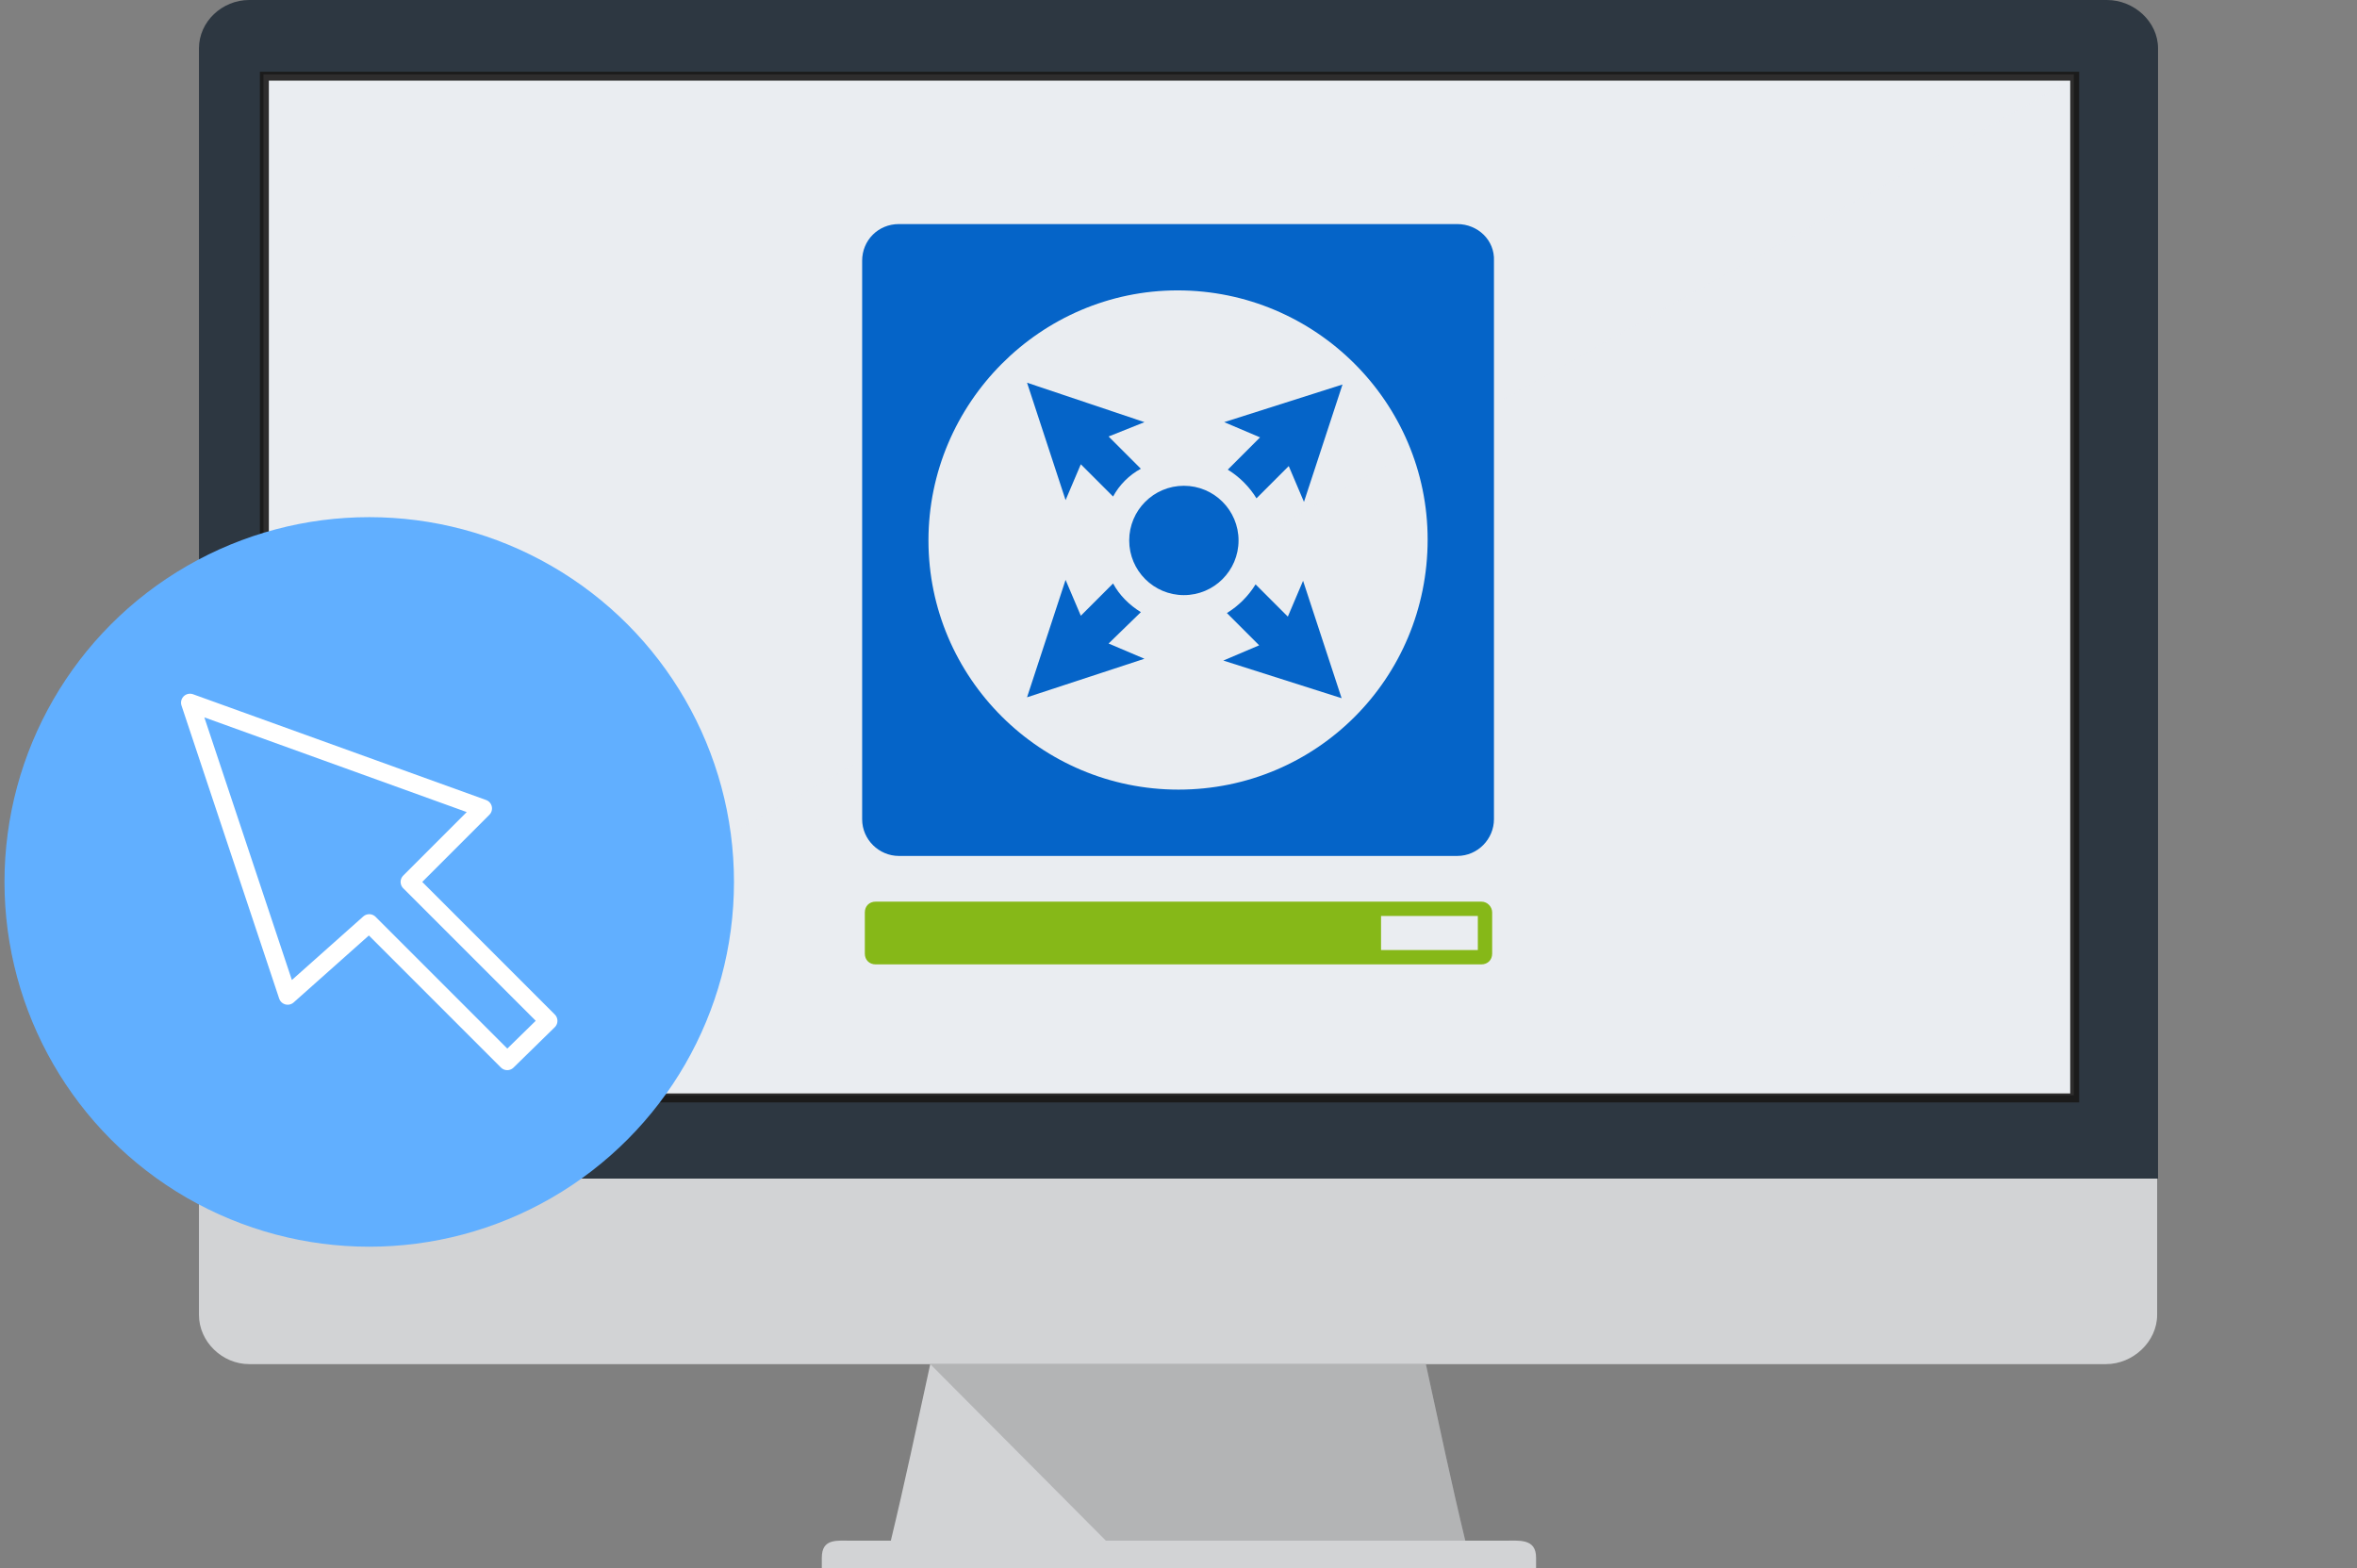
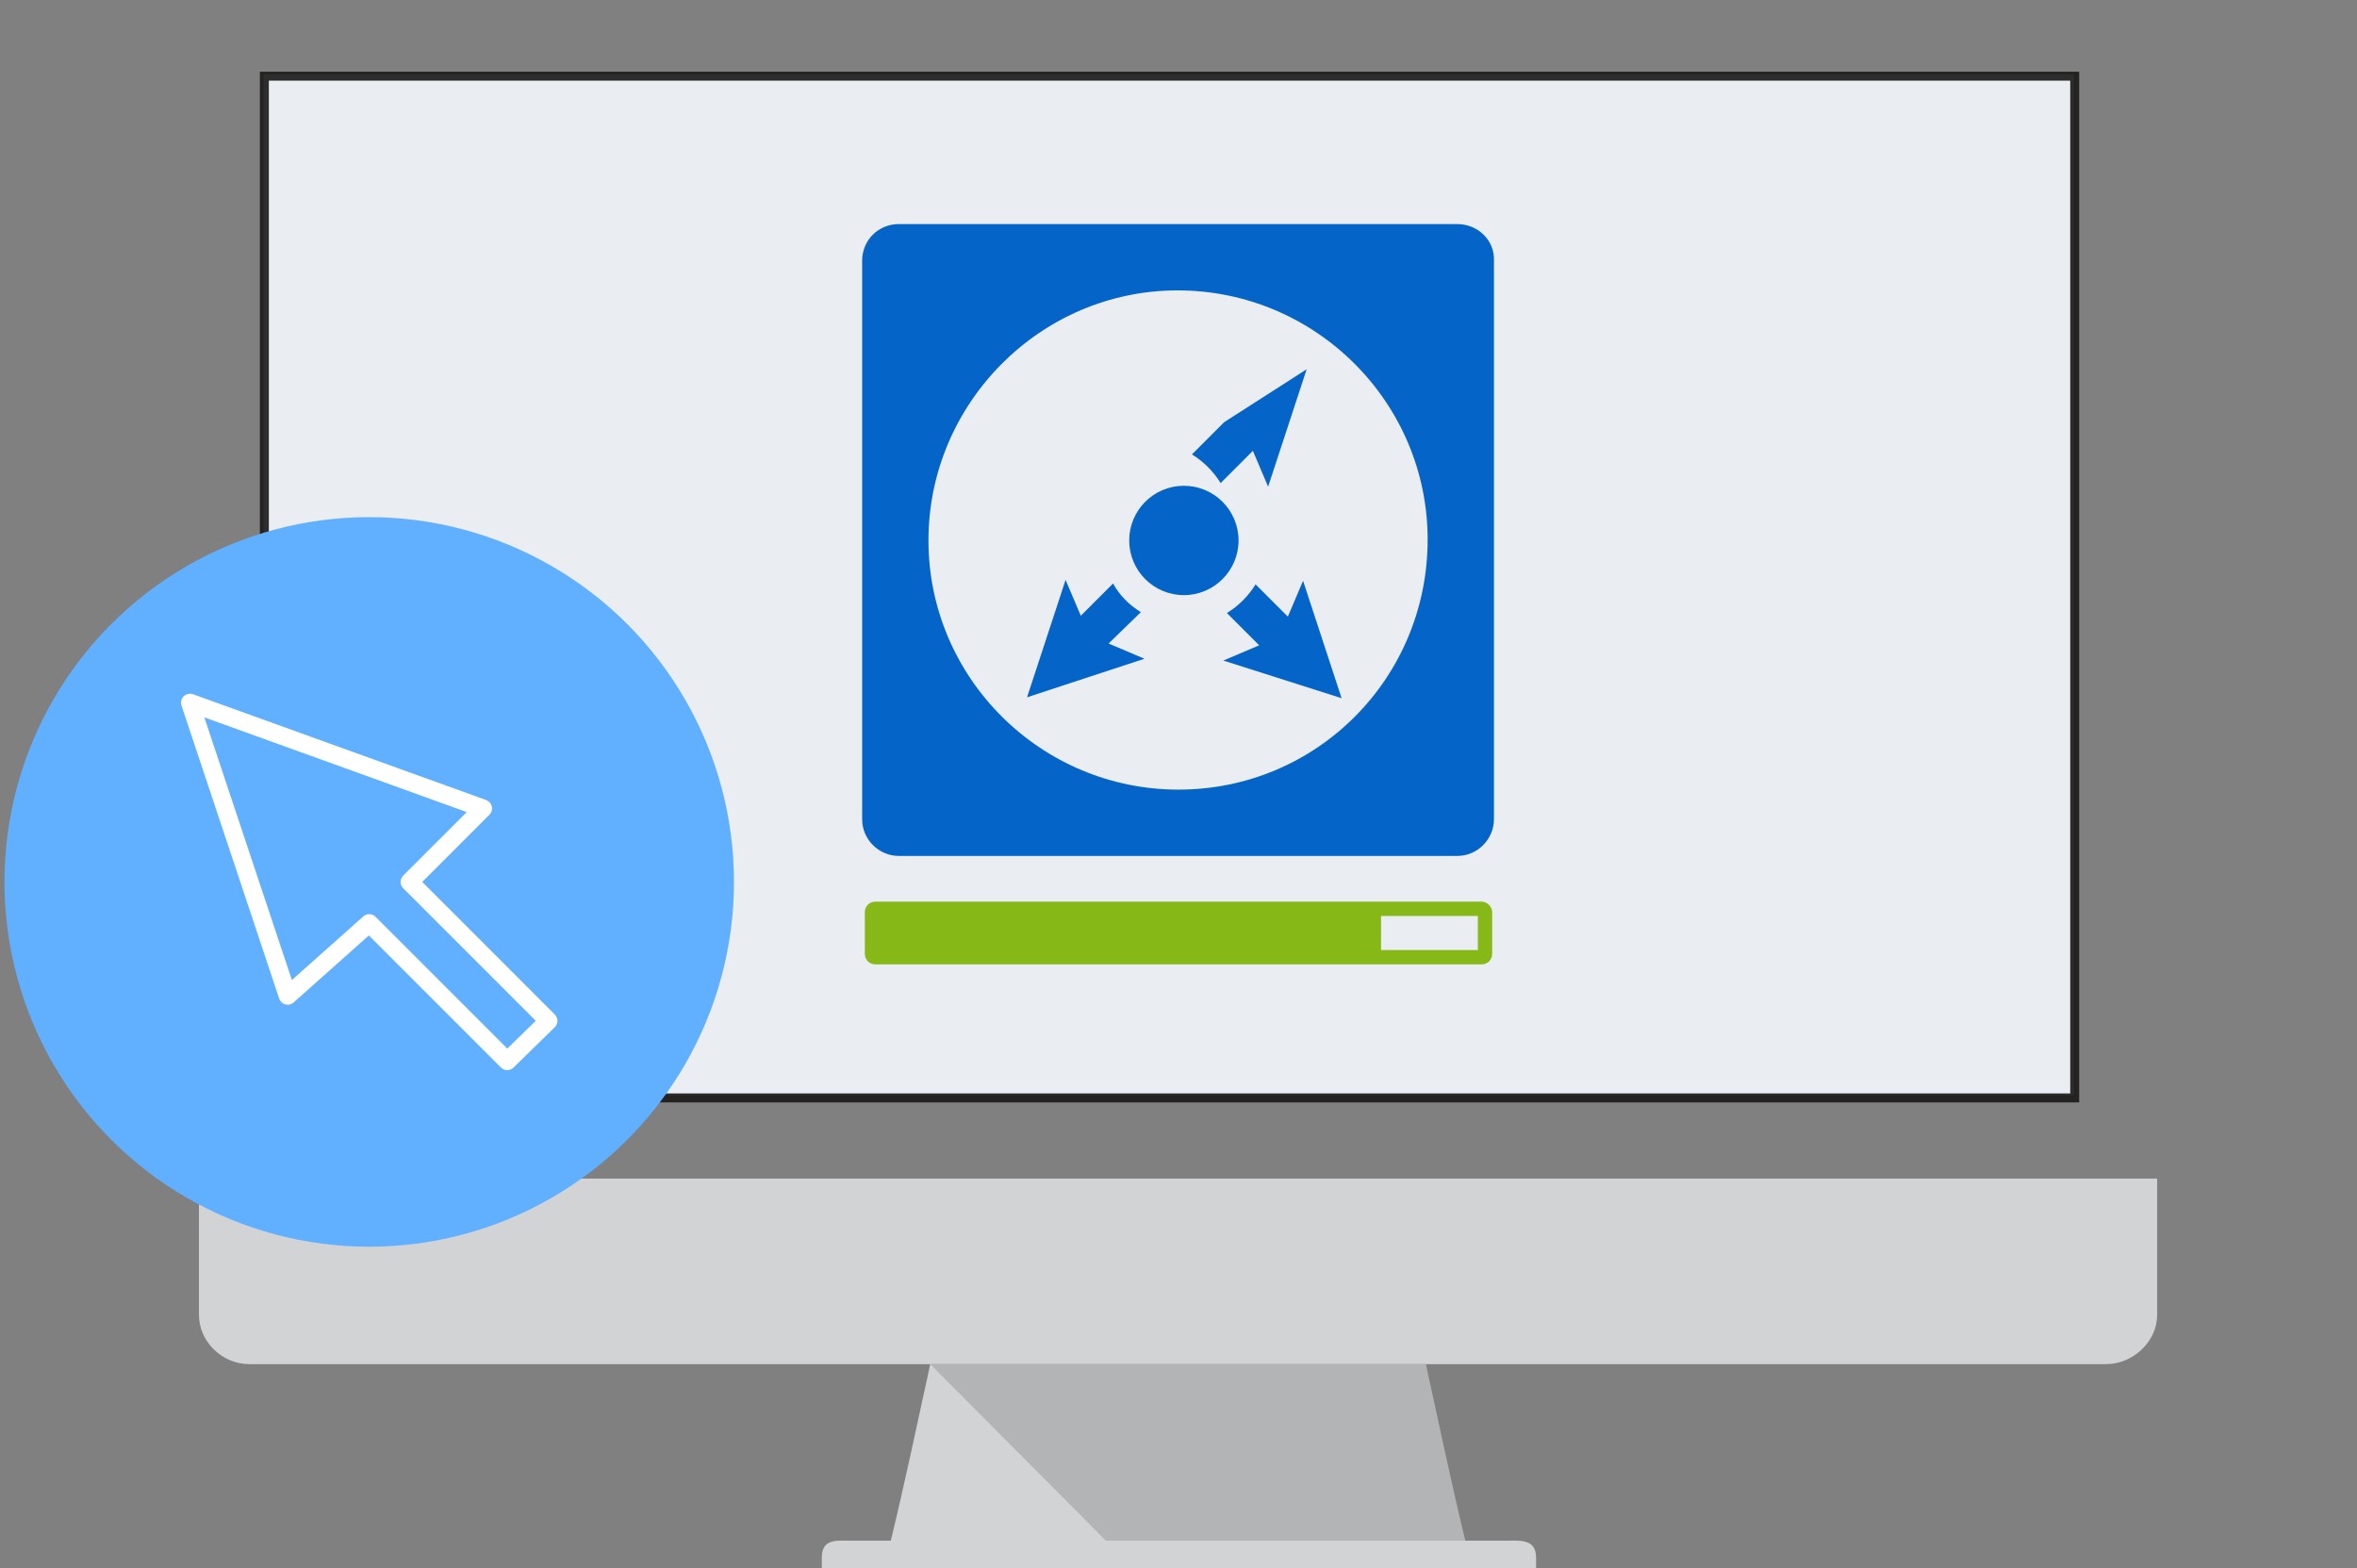
<svg xmlns="http://www.w3.org/2000/svg" id="Layer_1" x="0px" y="0px" viewBox="0 0 263 175" style="enable-background:new 0 0 263 175;" xml:space="preserve">
  <rect x="0" y="0" width="263" height="175" fill="#808080" stroke="none" />
  <style type="text/css"> .st0{fill:#D2D3D5;} .st1{fill:#2D3741;} .st2{fill:#EAEDF1;} .st3{opacity:0.15;enable-background:new ;} .st4{opacity:0.65;fill:#EAEDF1;enable-background:new ;} .st5{opacity:0.9;fill:#1A1918;enable-background:new ;} .st6{fill:#86B818;} .st7{fill:#0564C8;} .st8{fill:#61AFFF;} .st9{fill:none;stroke:#FFFFFF;stroke-width:2;stroke-linecap:round;stroke-linejoin:round;stroke-miterlimit:10;} </style>
  <g id="screen">
    <g>
      <g>
        <g>
          <g>
            <path class="st0" d="M163.5,171.9c-1.5-6.2-2.9-12.8-4.4-19.7h-55.3c-1.5,6.9-2.9,13.5-4.4,19.7H163.5z" />
            <path class="st0" d="M167.7,171.9H95.2c-1.8,0-3.5-0.3-3.5,1.9v1.2h79.7v-1.2C171.4,171.6,169.5,171.9,167.7,171.9z" />
            <path class="st0" d="M22.2,131.5v15.2c0,3,2.6,5.5,5.6,5.5H235c3,0,5.7-2.5,5.7-5.5v-15.2H22.2z" />
-             <path class="st1" d="M240.8,131.5V5.4c0-3-2.7-5.4-5.7-5.4H27.8c-3,0-5.6,2.4-5.6,5.4v126.1H240.8z" />
            <rect x="29.4" y="8.3" class="st2" width="202" height="113.9" />
          </g>
        </g>
      </g>
      <path class="st3" d="M103.8,152.2L103.8,152.2h55.3c1.5,6.9,2.9,13.5,4.4,19.7h-40.1L103.8,152.2z" />
    </g>
-     <polygon class="st4" points="231,122 30,122 231,9 " />
    <polygon class="st4" points="30,122 30,9 231,9 " />
    <path class="st5" d="M29,8v115h203V8H29z M231,122H30V9h201V122z" />
  </g>
  <g id="Ebene_4">
    <g>
      <g>
        <path class="st6" d="M164.9,102.2v3.8H98.1v-3.8H164.9 M165.3,100.6H97.7c-0.7,0-1.2,0.5-1.2,1.2v4.6c0,0.7,0.5,1.2,1.2,1.2h67.6 c0.7,0,1.2-0.5,1.2-1.2v-4.6C166.5,101.2,166,100.6,165.3,100.6L165.3,100.6z" />
      </g>
      <rect x="97.6" y="101.1" class="st6" width="56.5" height="6" />
      <title>Remote Management_blue_box</title>
      <g id="Layer_1-2">
        <path class="st7" d="M162.6,25h-62.3c-2.3,0-4.1,1.8-4.1,4.1v62.3c0,2.3,1.9,4.1,4.1,4.1c0,0,0,0,0,0h62.3c2.3,0,4.1-1.9,4.1-4.1 v0V29.1C166.8,26.8,164.9,25,162.6,25z M131.5,88.1c-15.4,0-27.9-12.5-27.9-27.8s12.5-27.9,27.8-27.9c15.4,0,27.9,12.5,27.9,27.8 c0,0,0,0,0,0l0,0l0,0C159.3,75.7,146.9,88.1,131.5,88.1L131.5,88.1z" />
        <circle class="st7" cx="132.1" cy="60.3" r="6.1" />
-         <path class="st7" d="M136.6,47.1l4,1.7l-3.6,3.6c1.3,0.8,2.4,1.9,3.2,3.2l3.6-3.6l1.7,4l4.3-13.1L136.6,47.1z" />
-         <path class="st7" d="M127.3,52.3l-3.6-3.6l4-1.6l-13.1-4.4l4.3,13.1l1.7-4l3.6,3.6C124.9,54.1,126,53,127.3,52.3z" />
+         <path class="st7" d="M136.6,47.1l-3.6,3.6c1.3,0.8,2.4,1.9,3.2,3.2l3.6-3.6l1.7,4l4.3-13.1L136.6,47.1z" />
        <path class="st7" d="M127.3,68.3c-1.3-0.8-2.4-1.9-3.1-3.2l-3.6,3.6l-1.7-4l-4.3,13.1l13.1-4.3l-4-1.7L127.3,68.3z" />
        <path class="st7" d="M149.7,77.9l-4.3-13.1l-1.7,4l-3.6-3.6c-0.8,1.3-1.9,2.4-3.2,3.2l3.6,3.6l-4,1.7L149.7,77.9z" />
      </g>
    </g>
  </g>
  <g id="information">
    <g>
      <circle class="st8" cx="41.2" cy="98.4" r="40.7" />
    </g>
    <g>
      <polygon class="st9" points="45.7,98.4 53.9,90.2 21.2,78.4 32.1,111.1 41.2,103 56.6,118.4 61.2,113.9 " />
    </g>
  </g>
</svg>